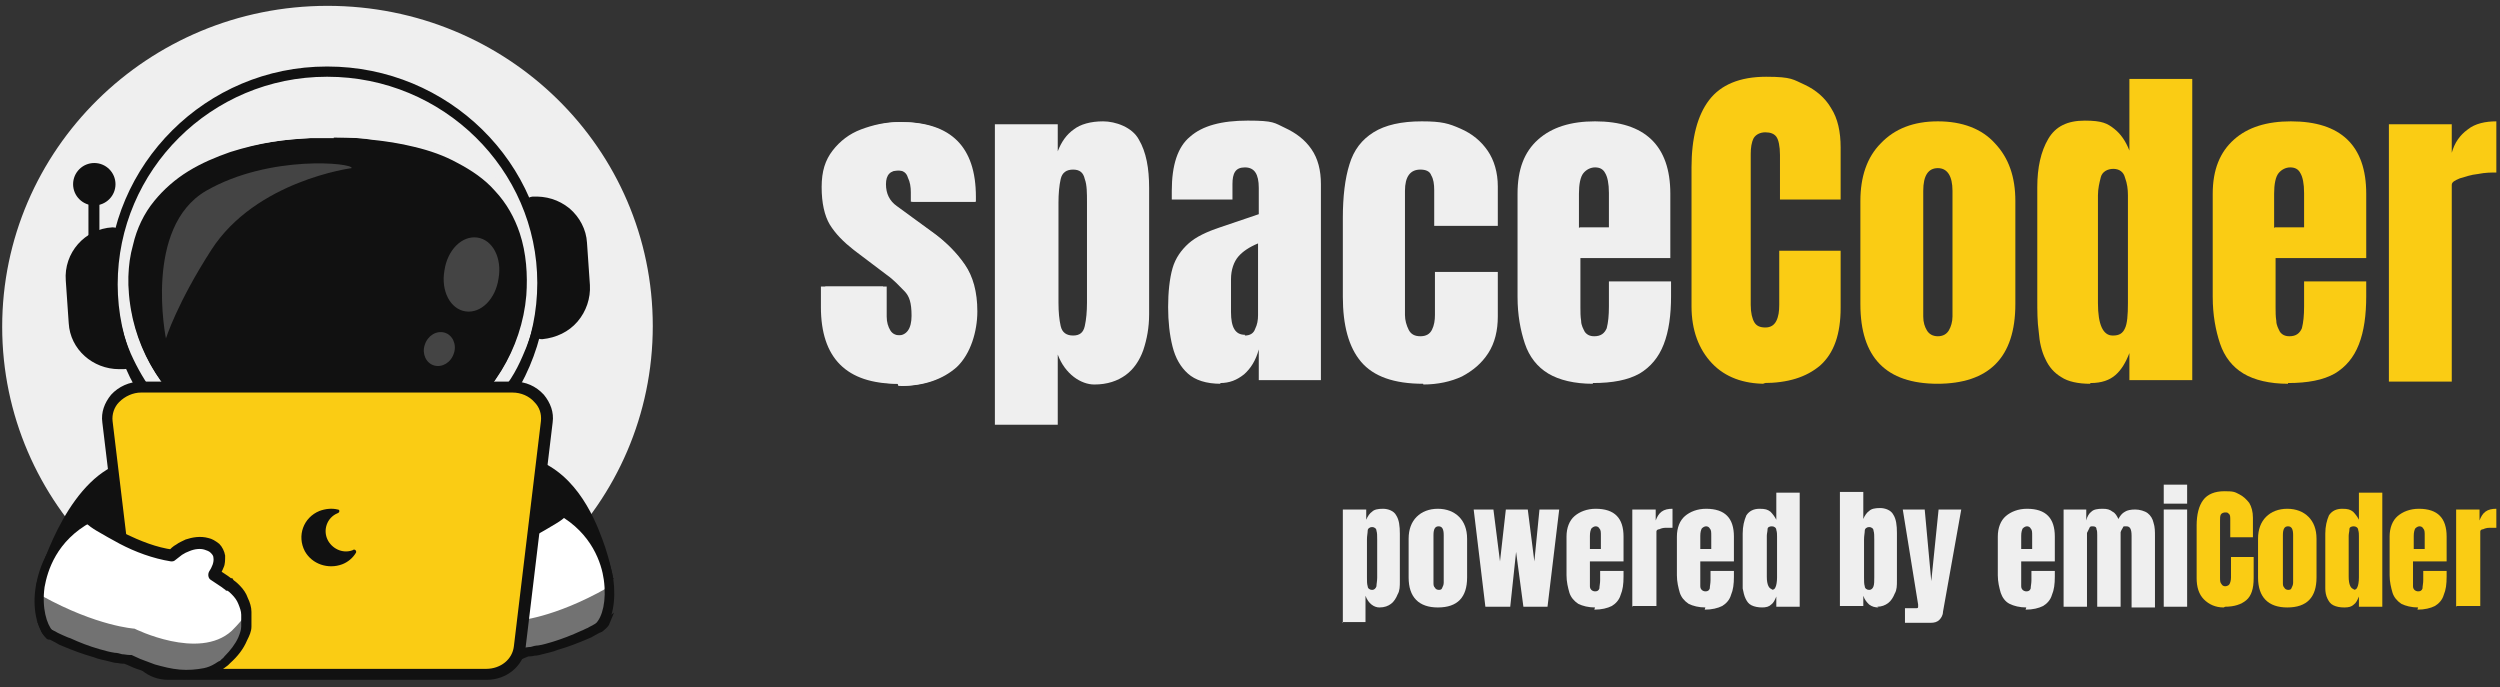
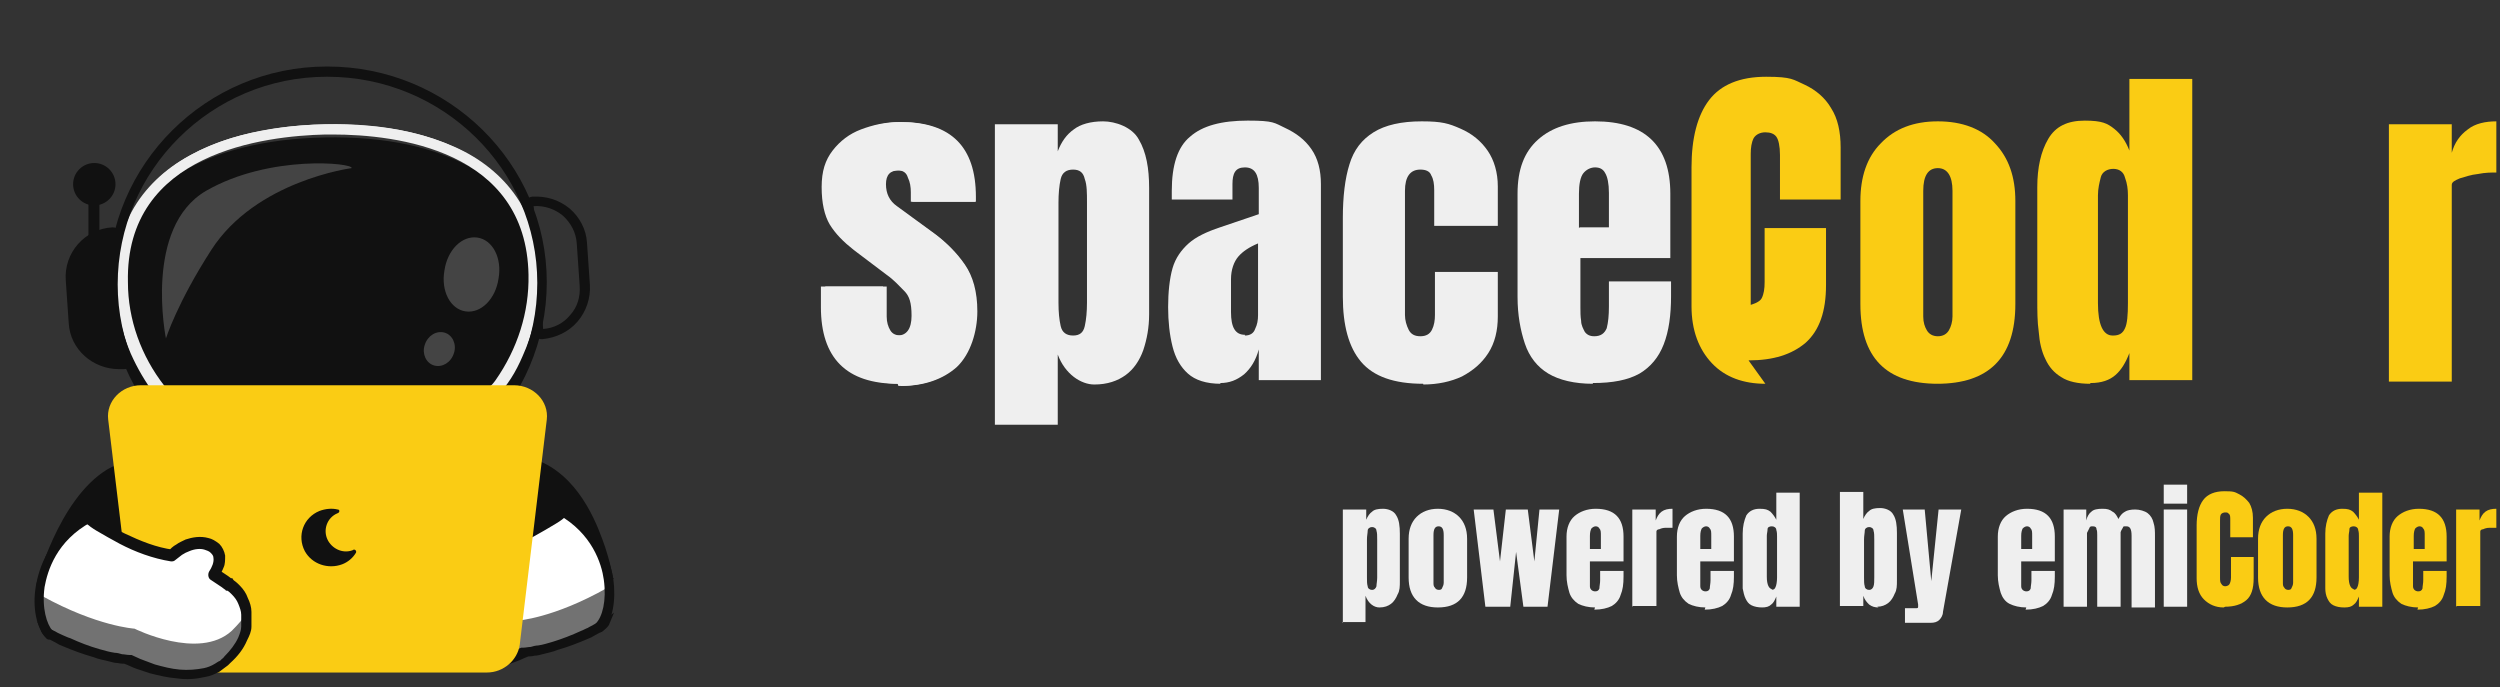
<svg xmlns="http://www.w3.org/2000/svg" id="Layer_1" version="1.1" viewBox="0 0 342 94">
  <rect x="0" y="0" width="342" height="94" fill="#333333" stroke="none" />
  <defs>
    <style>
      .st0 {
        fill: #111;
      }

      .st1 {
        fill: #444;
      }

      .st2 {
        fill: #727272;
      }

      .st3 {
        fill: #efefef;
      }

      .st4 {
        fill: #facc14;
      }

      .st5 {
        fill: #fff;
      }
    </style>
  </defs>
  <path class="st3" d="M122.8,52.5c-7,0-10.5-3.5-10.5-10.5v-2.8h8.5v4.1c0,.8.2,1.4.5,1.9.3.5.8.7,1.5.7,1.2,0,1.9-.9,1.9-2.7s-.3-2.7-1-3.4-1.4-1.5-2.4-2.2l-4.5-3.4c-1.4-1.1-2.5-2.2-3.3-3.5-.7-1.2-1.1-2.9-1.1-5.1s.5-3.7,1.5-5c1-1.3,2.3-2.3,3.9-2.9,1.6-.6,3.3-1,5.2-1,6.9,0,10.4,3.4,10.4,10.2v.7h-8.8v-1.3c0-.7-.1-1.4-.4-2-.2-.7-.7-1-1.4-1-1.2,0-1.8.6-1.8,1.9s.5,2.3,1.5,3l5.3,3.8c1.6,1.2,3,2.6,4.1,4.2,1.1,1.6,1.7,3.7,1.7,6.4s-1,5.8-2.9,7.6c-1.9,1.7-4.5,2.6-7.8,2.6Z" />
  <path class="st3" d="M136.1,57.9V17h8.6v3.7c.5-1.3,1.2-2.3,2.2-3,.9-.7,2.3-1.1,4-1.1s4,.8,4.9,2.5c1,1.7,1.4,3.9,1.4,6.6v17.3c0,1.8-.3,3.4-.8,4.9-.5,1.4-1.3,2.6-2.4,3.4-1.1.8-2.5,1.3-4.3,1.3s-4-1.4-5-4.1v9.6h-8.6ZM146.8,45.9c.9,0,1.4-.4,1.6-1.3.2-.9.3-2,.3-3.2v-13.7c0-1.3,0-2.4-.3-3.2-.2-.9-.7-1.3-1.6-1.3s-1.5.4-1.7,1.3c-.2.9-.3,2-.3,3.2v13.7c0,1.3.1,2.3.3,3.2.2.9.8,1.3,1.7,1.3Z" />
  <path class="st3" d="M167,52.5c-2,0-3.5-.5-4.5-1.4-1-.9-1.7-2.1-2.1-3.7-.4-1.6-.6-3.4-.6-5.4s.2-3.9.6-5.3c.4-1.4,1.2-2.5,2.2-3.4s2.5-1.6,4.3-2.2l5.3-1.8v-3.6c0-1.9-.6-2.8-1.9-2.8s-1.7.8-1.7,2.3v2.1h-8.3c0-.1,0-.3,0-.5v-.7c0-3.5.8-6,2.5-7.4,1.7-1.5,4.3-2.2,7.9-2.2s3.6.3,5.1,1c1.5.7,2.7,1.6,3.6,2.9.9,1.3,1.3,2.9,1.3,4.8v26.8h-8.5v-4.2c-.4,1.5-1.1,2.6-2,3.4-1,.8-2,1.2-3.3,1.2ZM170.3,45.9c.7,0,1.2-.3,1.4-.9.3-.6.4-1.2.4-1.9v-9.8c-1.2.5-2.1,1.1-2.7,1.8-.6.7-1,1.8-1,3.1v4.5c0,2.1.6,3.1,1.9,3.1Z" />
  <path class="st3" d="M194.7,52.5c-4,0-6.8-1-8.5-3-1.7-2-2.5-5-2.5-8.9v-10.8c0-2.9.3-5.4.9-7.3.6-2,1.7-3.4,3.3-4.4,1.6-1,3.8-1.5,6.6-1.5s3.7.3,5.3,1c1.6.7,2.8,1.7,3.7,3,.9,1.3,1.4,3,1.4,4.9v5.4h-8.7v-4.9c0-.8-.1-1.5-.4-2-.2-.6-.8-.8-1.5-.8-1.4,0-2.1,1-2.1,2.9v17c0,.7.2,1.4.5,2,.3.6.8.9,1.6.9s1.3-.3,1.6-.9c.3-.6.4-1.3.4-2v-5.9h8.6v6.1c0,1.9-.4,3.6-1.3,5-.9,1.4-2.1,2.4-3.6,3.2-1.5.7-3.3,1.1-5.3,1.1Z" />
  <path class="st3" d="M217.9,52.5c-2.5,0-4.6-.5-6.1-1.4-1.5-.9-2.6-2.3-3.2-4.1-.6-1.8-1-3.9-1-6.4v-14.1c0-3.3.9-5.7,2.8-7.4,1.9-1.7,4.5-2.5,7.8-2.5,6.8,0,10.3,3.3,10.3,9.9v2.6c0,3.1,0,5.2,0,6.2h-12.3v6.8c0,.6,0,1.2.1,1.8,0,.6.3,1.1.5,1.5.3.4.7.6,1.3.6.9,0,1.4-.4,1.7-1.1.2-.8.3-1.7.3-3v-3.4h8.5v2c0,2.6-.3,4.8-1,6.6-.7,1.8-1.8,3.1-3.3,4-1.6.9-3.7,1.3-6.4,1.3ZM216.1,31.1h4v-4.7c0-1.3-.2-2.2-.5-2.7-.3-.6-.8-.8-1.4-.8s-1.2.3-1.6.8c-.4.5-.6,1.5-.6,2.8v4.7h0Z" />
-   <path class="st4" d="M241.5,52.5c-3,0-5.5-.9-7.3-2.8-1.8-1.9-2.8-4.5-2.8-7.8v-19c0-4,.8-7.1,2.4-9.2,1.6-2.1,4.2-3.2,7.8-3.2s3.7.4,5.3,1.1c1.5.7,2.8,1.8,3.6,3.2.9,1.4,1.3,3.2,1.3,5.4v7.1h-8.3v-6.1c0-1.2-.2-2.1-.5-2.5-.3-.4-.8-.6-1.5-.6s-1.3.3-1.6.8c-.3.6-.4,1.3-.4,2.2v20.6c0,1.1.2,1.9.5,2.4.3.5.8.7,1.5.7s1.2-.3,1.5-.9.4-1.3.4-2.2v-7.4h8.4v7.8c0,3.6-.9,6.2-2.8,7.9-1.9,1.6-4.4,2.4-7.8,2.4Z" />
+   <path class="st4" d="M241.5,52.5c-3,0-5.5-.9-7.3-2.8-1.8-1.9-2.8-4.5-2.8-7.8v-19c0-4,.8-7.1,2.4-9.2,1.6-2.1,4.2-3.2,7.8-3.2s3.7.4,5.3,1.1c1.5.7,2.8,1.8,3.6,3.2.9,1.4,1.3,3.2,1.3,5.4v7.1h-8.3v-6.1c0-1.2-.2-2.1-.5-2.5-.3-.4-.8-.6-1.5-.6s-1.3.3-1.6.8c-.3.6-.4,1.3-.4,2.2v20.6s1.2-.3,1.5-.9.4-1.3.4-2.2v-7.4h8.4v7.8c0,3.6-.9,6.2-2.8,7.9-1.9,1.6-4.4,2.4-7.8,2.4Z" />
  <path class="st4" d="M265.1,52.5c-7.1,0-10.6-3.6-10.6-10.9v-14.1c0-3.3.9-6,2.8-7.9,1.9-2,4.5-3,7.8-3s6,1,7.8,3c1.9,2,2.8,4.6,2.8,7.9v14.1c0,7.3-3.6,10.9-10.7,10.9ZM265.1,46c.7,0,1.2-.3,1.5-.8.3-.5.5-1.2.5-1.9v-17.2c0-2-.7-3.1-2-3.1s-2,1-2,3.1v17.2c0,.8.2,1.4.5,1.9.3.5.8.8,1.5.8Z" />
  <path class="st4" d="M285.9,52.5c-1.6,0-3-.3-3.9-.9-1-.6-1.7-1.4-2.2-2.5-.5-1-.8-2.3-.9-3.7-.2-1.4-.2-2.9-.2-4.5v-15.3c0-2.7.5-4.9,1.5-6.6,1-1.7,2.6-2.5,5-2.5s3.1.4,4,1.1c.9.7,1.6,1.7,2.1,3v-9.8h8.6v41.2h-8.6v-3.7c-.5,1.3-1.1,2.3-1.9,3-.8.7-1.9,1.1-3.4,1.1ZM289.1,45.9c.8,0,1.3-.3,1.6-1,.3-.6.4-1.8.4-3.4v-14.8c0-.8-.1-1.6-.4-2.4-.2-.8-.8-1.2-1.6-1.2s-1.5.4-1.7,1.1c-.2.8-.4,1.6-.4,2.5v14.8c0,2.9.7,4.4,2,4.4Z" />
-   <path class="st4" d="M313,52.5c-2.5,0-4.6-.5-6.1-1.4-1.5-.9-2.6-2.3-3.2-4.1-.6-1.8-1-3.9-1-6.4v-14.1c0-3.3,1-5.7,2.9-7.4,1.9-1.7,4.5-2.5,7.8-2.5,6.8,0,10.3,3.3,10.3,9.9v2.6c0,3.1,0,5.2,0,6.2h-12.4v6.8c0,.6,0,1.2.1,1.8,0,.6.3,1.1.5,1.5.3.4.7.6,1.3.6.9,0,1.4-.4,1.7-1.1.2-.8.3-1.7.3-3v-3.4h8.5v2c0,2.6-.3,4.8-1,6.6-.7,1.8-1.8,3.1-3.3,4-1.6.9-3.7,1.3-6.4,1.3ZM311.2,31.1h4v-4.7c0-1.3-.2-2.2-.5-2.7-.3-.6-.8-.8-1.4-.8s-1.2.3-1.6.8c-.4.5-.6,1.5-.6,2.8v4.7h0Z" />
  <path class="st4" d="M326.8,52.1V17h8.6v3.9c.4-1.4,1.1-2.4,2.2-3.2,1-.8,2.4-1.1,3.9-1.1v7c-.7,0-1.5,0-2.5.2-1,.1-1.8.4-2.5.6-.7.3-1.1.5-1.1.9v26.9h-8.6Z" />
-   <path class="st3" d="M44.8,88.5c24.6,0,44.5-19.6,44.5-43.9S69.4.8,44.8.8.3,20.5.3,44.7s19.9,43.9,44.5,43.9Z" />
-   <path class="st0" d="M74.2,45.7c-.3,0-.6-.2-.6-.5l-1.3-16.9c0-.3.2-.6.6-.6,3.5-.3,6.5,2.3,6.7,5.7l.4,5.8c.3,3.4-2.3,6.4-5.8,6.6Z" />
  <path class="st0" d="M74.1,45.8c-.2,0-.3,0-.5-.2-.1-.1-.2-.3-.2-.5l-1.3-16.9c0-.4.3-.7.7-.8,1.7-.1,3.4.4,4.6,1.5,1.3,1.1,2.1,2.6,2.2,4.3l.4,5.8c.1,1.7-.4,3.3-1.5,4.6-1.1,1.3-2.7,2-4.4,2.2,0,0,0,0,0,0ZM73.3,27.7c-.2,0-.3,0-.5,0-.3,0-.5.2-.4.5l1.3,16.9c0,.1,0,.2.2.3,0,0,.2.1.3.1,1.6-.1,3.1-.9,4.2-2.1,1.1-1.2,1.6-2.8,1.5-4.4l-.4-5.8c-.1-1.6-.9-3.1-2.1-4.1-1.1-1-2.5-1.5-4-1.5Z" />
  <path class="st0" d="M74.1,46.4c-.3,0-.6-.1-.8-.3-.3-.2-.4-.5-.4-.9l-1.3-16.9c0-.7.5-1.3,1.2-1.4,1.9-.1,3.6.4,5.1,1.6,1.4,1.2,2.3,2.9,2.4,4.7l.4,5.8c.1,1.8-.5,3.6-1.7,5-1.2,1.4-2.9,2.2-4.8,2.4,0,0,0,0,0,0ZM73,28.2l1.3,16.8c1.5-.1,2.8-.8,3.7-1.9,1-1.1,1.4-2.5,1.3-4l-.4-5.8c-.1-1.5-.8-2.8-1.9-3.8-1.1-.9-2.5-1.4-4-1.3Z" />
  <path class="st0" d="M15.4,31.8c.3,0,.6.2.6.5l1.3,16.9c0,.3-.2.6-.6.6-3.5.3-6.5-2.3-6.7-5.7l-.4-5.8c-.3-3.4,2.3-6.4,5.8-6.6Z" />
  <path class="st0" d="M16.3,50c-3.3,0-6.1-2.5-6.4-5.8l-.4-5.8c-.3-3.5,2.4-6.5,5.9-6.8.4,0,.7.3.8.7l1.3,16.9c0,.2,0,.4-.2.5-.1.1-.3.2-.5.2-.2,0-.3,0-.5,0ZM15.4,31.9c-3.4.2-5.9,3.2-5.7,6.5l.4,5.8c.3,3.3,3.2,5.8,6.6,5.6.1,0,.2,0,.3-.2,0,0,.1-.2.1-.3l-1.3-16.9c0-.3-.2-.5-.5-.4Z" />
  <path class="st0" d="M16.3,50.5c-3.6,0-6.7-2.7-6.9-6.3l-.4-5.8c-.3-3.8,2.6-7.1,6.4-7.3.7,0,1.3.5,1.4,1.2l1.3,16.9c0,.3,0,.7-.3.9-.2.3-.5.4-.9.4-.2,0-.3,0-.5,0ZM15.4,32.4c-3,.3-5.3,2.9-5.1,5.9l.4,5.8c.2,3,2.9,5.3,5.9,5.1l-1.3-16.8Z" />
  <path class="st0" d="M74,39.4c.1,5.7-1.7,10.9-4.8,15.4-2.3,3.3-12,9.2-24.2,9.5-11.2.3-21.6-5.4-24-8.6-3.3-4.3-5.2-9.5-5.3-15.2-.3-15,12.7-21.4,28.8-21.7,16.1-.3,29.3,5.7,29.6,20.7Z" />
  <path class="st3" d="M44.2,62.2c-10.8,0-20.4-5.4-22.8-8.6-3.3-4.4-5.2-9.6-5.3-15-.1-7,2.6-12.5,8.2-16.3,4.9-3.3,11.8-5.1,20.1-5.3,8.3-.2,15.3,1.4,20.3,4.5,5.7,3.6,8.7,8.9,8.8,16,.1,5.4-1.5,10.6-4.7,15.2-2.2,3.1-11.4,9.1-23.8,9.4-.3,0-.6,0-.9,0ZM45.5,18.4c-.3,0-.7,0-1,0-8.2.2-27.4,2.4-27,20.2,0,5.1,1.8,10.1,5,14.2,2.2,2.9,11.5,8.1,21.8,8.1s.5,0,.8,0c11.7-.3,20.7-6,22.7-8.9,3-4.3,4.6-9.3,4.5-14.4-.3-17.1-18.1-19.2-26.8-19.2Z" />
  <path class="st3" d="M44.3,62.1c-4.4,0-8.8-.9-12.9-2.5-1.7-.7-3.4-1.4-5-2.3-1.2-.7-2.5-1.5-3.5-2.5-1.2-1-2-2.3-2.8-3.7-1.1-1.9-2-4-2.6-6.1-1.1-4-1.3-8.3-.3-12.3.9-3.5,2.9-6.6,5.8-9,2.9-2.4,6.5-4,10.1-5,4.4-1.2,9-1.6,13.5-1.5,4.3,0,8.7.6,12.8,2.1,3.5,1.2,6.8,3.1,9.3,5.8,2.5,2.7,3.9,6.1,4.4,9.7.1.9.2,1.9.2,2.9,0,.2.6,0,.6-.1-.2,0-.4,0-.6.1,0,3.3-.5,6.6-1.8,9.7-.6,1.6-1.4,3.1-2.3,4.5-.5.7-1,1.4-1.6,2-1.4,1.4-3.1,2.4-4.8,3.4-2.4,1.3-4.9,2.3-7.5,3.1-3.1.9-6.3,1.5-9.6,1.6-.5,0-.9,0-1.4,0-.1,0-.3,0-.4.2,0,.1,0,.2.2.2,3.4,0,6.9-.5,10.2-1.3,2.8-.7,5.5-1.7,8-3.1,1.9-1,3.7-2.1,5.3-3.5,1.8-1.6,3-3.7,3.9-5.8,1.4-3.1,2.2-6.5,2.3-9.9,0-.4,0-.8,0-1.2,0-.2-.6,0-.6.1.2,0,.4,0,.6-.1,0-3.8-1-7.5-3.1-10.6-2.1-3.1-5.1-5.4-8.5-6.9-3.8-1.7-8-2.6-12.2-2.9-4.7-.4-9.6-.2-14.2.7-3.9.7-7.7,2-11.1,4.1-3.2,2-5.8,4.8-7.3,8.2-1.6,3.7-1.9,7.8-1.3,11.7.3,2.2.9,4.4,1.8,6.5.9,2,2,3.9,3.3,5.6.8.9,1.7,1.7,2.7,2.4,1.4,1,2.9,1.8,4.4,2.5,3.9,1.8,8.1,3,12.3,3.4,1.1.1,2.3.2,3.4.2.1,0,.3,0,.4-.2,0-.1,0-.2-.2-.2Z" />
-   <path class="st3" d="M45.6,18.2c-1.8,0-3.6,0-5.4.3-1.9.2-3.9.5-5.8,1-2.1.5-4.1,1.1-6,2-2,.9-3.8,2-5.4,3.4-1.6,1.4-3,3.2-4,5.1-1.1,2.3-1.6,4.7-1.7,7.2-.1,3.5.5,7,1.8,10.3.7,1.7,1.6,3.3,2.7,4.8.6.8,1.3,1.6,2.1,2.2,2.1,1.7,4.7,3,7.2,4,3.3,1.3,6.8,2.2,10.4,2.5,3.8.3,7.6,0,11.2-.8,3.1-.7,6.1-1.8,8.9-3.2,2-1,4-2.2,5.6-3.7.8-.7,1.4-1.6,1.9-2.5,1-1.6,1.8-3.3,2.3-5,1.1-3.3,1.5-6.8,1.1-10.2-.3-2.5-1-4.9-2.3-7.1-1.1-1.9-2.7-3.6-4.4-4.9-1.7-1.3-3.7-2.3-5.7-3-2-.7-4.1-1.3-6.2-1.6-1.9-.3-3.8-.5-5.8-.6-.8,0-1.6,0-2.4,0s-.3,0-.4.2c0,.1,0,.2.2.2,1.7,0,3.5,0,5.2.3,2,.2,4,.5,6,1,2.1.5,4.1,1.2,5.9,2.2,1.9,1,3.7,2.2,5.1,3.8,1.6,1.7,2.7,3.7,3.4,5.8.9,2.7,1.1,5.7.9,8.5-.3,3.6-1.5,7.2-3.4,10.3-.6.9-1.1,1.8-1.9,2.6-.7.7-1.4,1.2-2.2,1.8-2.2,1.5-4.6,2.7-7.2,3.6-3.2,1.2-6.6,1.9-10.1,2.2-3.8.3-7.5,0-11.2-1-3.1-.8-6.1-1.9-8.9-3.5-1-.6-2-1.2-3-2-.8-.7-1.5-1.4-2.1-2.2-2.1-3-3.5-6.4-4.1-9.9-.5-2.9-.5-6,.3-8.8.5-2.2,1.5-4.3,2.9-6,1.3-1.6,2.9-3,4.7-4.1,1.8-1.1,3.7-1.9,5.7-2.6,1.9-.6,3.9-1.1,5.8-1.4,1.7-.3,3.5-.4,5.2-.5.9,0,1.8,0,2.7,0s.3,0,.4-.2c0-.1,0-.2-.2-.2Z" />
  <path class="st1" d="M68.2,38.1c.5-2.8-.8-5.3-2.9-5.6-2.1-.3-4.1,1.7-4.5,4.5-.5,2.8.8,5.3,2.9,5.6,2.1.3,4.1-1.7,4.5-4.5Z" />
  <path class="st1" d="M62.1,48.3c.4-1.2-.2-2.5-1.3-2.8-1.1-.3-2.3.4-2.7,1.7-.4,1.2.2,2.5,1.3,2.8,1.1.3,2.3-.4,2.7-1.7Z" />
  <path class="st1" d="M22.7,46.3s-3.1-15.2,5.5-20.2c8.7-5,20.2-3.8,19.9-3.1,0,0-13.1,1.7-19.2,11.2-4.7,7.3-6.2,12.1-6.2,12.1Z" />
  <path class="st0" d="M83.9,79.2c-.2-1-.5-2.5-1.1-4.3-.9-2.6-3.1-9-8.5-11.6-1.1-.5-2.1-1-3-.6-3,1.3-1.3,10.3-1.3,10.3,4.7,2,9.3,4.1,14,6.1Z" />
  <path class="st5" d="M58.6,89.6c4.4,4.1,12.9-.3,12.9-.3.8-.1,2-.3,3.4-.7,3.4-.9,6.4-1.7,7.8-3.5,3.1-4.3-2.4-14.7-6.3-14.7-1.4,0-1.8,1.3-4.8,2.8-2.4,1.2-4.6,1.6-6,1.8-2.9-1.6-5.6-1.6-6.1-.4-.4.8-.3,1.8.6,3l-2,1.5c-.9.7-1.6,1.6-2,2.7-.6,1.9-.7,4.8,2.5,7.8Z" />
  <path class="st2" d="M58.6,89.6c4.4,4.1,12.9-.3,12.9-.3,0,0,3,.8,10.4-3.5.5.4,2.7-6.3,1.2-5.4-7.4,4.2-12.3,4.5-12.3,4.5,0,0-8.5,4.4-12.9.3-.9-.9-1.6-1.7-2-2.5-.3,1.8,0,4.3,2.8,6.9Z" />
  <path class="st0" d="M83.6,84.1c-.1,0-.3.2-.5.3l-.9.5-.9.5c-.3.2-.6.3-.9.5-.3.1-.6.3-.9.4-1.3.6-2.6,1.1-3.9,1.5-.7.2-1.3.4-2,.5-.3,0-.7.1-1,.2-.3,0-.7.1-1,.1h0c-.1,0-.2,0-.3,0-.5.2-1,.5-1.5.7-.5.2-1.1.4-1.6.6-1.1.3-2.2.6-3.3.7-1.1.1-2.2,0-3.2-.2-.5-.1-1-.3-1.4-.6-.2-.1-.4-.3-.6-.4l-.3-.3c0,0-.2-.2-.3-.3-.8-.8-1.5-1.7-1.9-2.6-.2-.5-.4-1-.4-1.5,0-.5,0-1,0-1.6,0-.5.2-1,.4-1.5.2-.5.5-.9.8-1.3.2-.2.4-.4.6-.5h.2c0-.1.2-.2.2-.2l.4-.3,1.4-1c.3-.2.4-.7.2-1.1h0c-.4-.6-.7-1.3-.6-1.9,0-.3.2-.5.4-.7.2-.2.5-.3.8-.4.6-.2,1.4-.1,2,.2.3.1.7.3,1,.5.3.2.6.5.9.7h0s0,0,0,0c.2.2.4.2.6.2,2.5-.4,4.7-1.3,6.9-2.4,1.1-.6,2.1-1.2,3.1-1.8.5-.3,1.1-.7,1.5-1.2.2-.2.1-1.7-1.1-1.1-.4.4-.8.7-1.3,1-1,.6-2,1.2-3,1.7-2,1-4.2,1.9-6.4,2.2l.7.2h0c-.3-.3-.7-.7-1.1-.9-.4-.3-.8-.5-1.3-.7-.9-.3-2-.5-3-.2-.5.1-1,.4-1.4.8-.4.4-.7,1-.8,1.6,0,.6,0,1.2.2,1.6.2.5.4.9.7,1.3l.2-1.1-1.4,1-.4.3h-.2c0,.1-.2.3-.2.3-.3.2-.5.4-.7.7-.5.5-.8,1.1-1.1,1.7-.3.6-.4,1.3-.5,1.9,0,.7,0,1.3,0,2,0,.7.3,1.3.5,1.9.5,1.2,1.3,2.2,2.2,3.1.1.1.2.2.3.3l.4.3c.3.2.5.4.8.6.6.3,1.2.6,1.8.7,1.3.3,2.5.4,3.8.2,1.2-.1,2.4-.4,3.6-.7.6-.2,1.2-.4,1.7-.6.6-.2,1.1-.5,1.7-.7h-.3c0,0,0,0,0,0,.4,0,.8,0,1.1-.1.4,0,.7-.1,1.1-.2.7-.2,1.4-.3,2.1-.6,1.4-.4,2.7-.9,4.1-1.5.3-.1.7-.3,1-.5.3-.2,1.4-.6,1.9-1.4l.7-1.7Z" />
  <path class="st0" d="M82,86.5c.2,0,.3,0,.5-.2,1.3-1.4,1.8-4.2,1.4-7.1-.4-2.4-1.8-7-6.8-9.9-.3-.2-.7,0-.9.2-.2.3,0,.7.2.9,4.6,2.6,5.9,6.7,6.2,8.9.4,2.9-.2,5.1-1.1,6-.2.3-.2.7,0,.9.1.1.3.2.4.2Z" />
  <path class="st0" d="M4.9,80.2s3-11.9,9.8-16c6.8-4,4.3,9.7,4.3,9.7l-14.1,6.3Z" />
  <path class="st0" d="M44.8,68.3c-16.5,0-30-13.2-30-29.5,0-16.3,13.4-29.7,29.9-29.7h.1c16.5,0,30,13.2,30,29.5,0,16.3-13.4,29.7-29.9,29.7h-.1ZM44.8,10.5h-.1c-15.8,0-28.6,12.8-28.6,28.4,0,15.5,12.9,28.2,28.7,28.2h.1c15.8,0,28.6-12.8,28.6-28.4,0-15.5-12.9-28.2-28.7-28.2Z" />
  <path class="st4" d="M66.6,92H23c-2.3,0-4.3-1.6-4.5-3.8l-3.7-30.8c-.3-2.5,1.8-4.7,4.5-4.7h51c2.7,0,4.8,2.2,4.5,4.7l-3.7,30.8c-.3,2.1-2.2,3.8-4.5,3.8Z" />
  <path class="st0" d="M48.3,75.2s0,0,0,0c.3-.1.5.2.4.4-.4.7-1.1,1.3-1.9,1.6-1.9.7-4.1,0-5.1-1.8-1.1-2.1-.2-4.6,2-5.5.8-.3,1.7-.4,2.5-.2.3,0,.3.4,0,.5h0c-1.5.6-2.1,2.4-1.3,3.8.7,1.2,2.2,1.8,3.5,1.2Z" />
  <path class="st0" d="M13.6,24.8h-1.5v13h1.5v-13Z" />
  <path class="st0" d="M12.9,28.1c1.6,0,2.9-1.3,2.9-2.9s-1.3-2.9-2.9-2.9-2.9,1.3-2.9,2.9,1.3,2.9,2.9,2.9Z" />
-   <path class="st0" d="M66.6,93H23c-2.7,0-5-1.9-5.3-4.4l-3.7-30.8c-.2-1.4.3-2.7,1.2-3.8,1-1.1,2.5-1.8,4.1-1.8h51c1.6,0,3,.6,4.1,1.8.9,1.1,1.4,2.4,1.2,3.8l-3.7,30.8c-.3,2.5-2.6,4.4-5.3,4.4ZM19.3,53.7c-1.1,0-2.2.5-3,1.3-.7.7-1,1.7-.9,2.6l3.7,30.8c.2,1.8,1.9,3.1,3.8,3.1h43.6c2,0,3.6-1.3,3.8-3.1l3.7-30.8c.1-1-.2-1.9-.9-2.6-.7-.8-1.8-1.3-3-1.3H19.3Z" />
  <path class="st5" d="M30.9,90.7c-4.5,4.1-13.3-.3-13.3-.3-.8-.1-2.1-.3-3.5-.7-3.5-.9-6.6-1.7-8-3.5-3.2-4.3,2.4-14.7,6.5-14.7,1.4,0,1.9,1.3,4.9,2.8,2.4,1.2,4.7,1.6,6.2,1.8,3-1.6,5.7-1.6,6.3-.4.4.8.3,1.8-.6,3l2,1.5c.9.7,1.7,1.6,2,2.7.6,1.9.7,4.8-2.6,7.8Z" />
  <path class="st2" d="M30.9,90.7c-4.5,4.1-13.3-.3-13.3-.3,0,0-3.1.8-10.7-3.5-.5.4-2.8-6.3-1.2-5.4,7.6,4.2,12.7,4.5,12.7,4.5,0,0,8.8,4.4,13.3.3.9-.9,1.6-1.7,2.1-2.5.3,1.8,0,4.3-2.8,6.9Z" />
  <path class="st0" d="M5.2,85.1c.2,0,.3.2.5.3l.9.5,1,.5c.3.2.6.3,1,.5.3.1.6.3,1,.4,1.3.6,2.6,1.1,4,1.5.7.2,1.4.4,2.1.5.3,0,.7.1,1,.2.3,0,.7.1,1,.1h0c.1,0,.2,0,.3,0,.5.2,1,.5,1.6.7.5.2,1.1.4,1.6.6,1.1.3,2.2.6,3.4.7,1.1.1,2.3,0,3.3-.2.5-.1,1-.3,1.5-.6.2-.1.4-.3.7-.4l.3-.3c.1,0,.2-.2.3-.3.8-.8,1.5-1.7,1.9-2.6.2-.5.4-1,.4-1.5,0-.5,0-1,0-1.6,0-.5-.2-1-.4-1.5-.2-.5-.5-.9-.9-1.3-.2-.2-.4-.4-.6-.5h-.2c0-.1-.2-.2-.2-.2l-.4-.3-1.5-1c-.3-.2-.4-.7-.2-1.1h0c.4-.6.7-1.3.6-1.9,0-.3-.2-.5-.4-.7-.2-.2-.5-.3-.8-.4-.6-.2-1.4-.1-2.1.2-.3.1-.7.3-1,.5-.3.2-.6.5-.9.7h0s0,0,0,0c-.2.2-.4.2-.6.2-2.5-.4-4.9-1.3-7-2.4-1.1-.6-2.2-1.2-3.2-1.8-.5-.3-1.1-.7-1.6-1.2-.2-.2-.1-1.7,1.1-1.1.4.4.8.7,1.3,1,1,.6,2,1.2,3.1,1.7,2.1,1,4.3,1.9,6.6,2.2l-.7.2h0c.3-.3.7-.7,1.1-.9.4-.3.9-.5,1.3-.7.9-.3,2-.5,3.1-.2.5.1,1,.4,1.5.8.4.4.7,1,.8,1.6,0,.6,0,1.2-.2,1.6-.2.5-.4.9-.7,1.3l-.2-1.1,1.5,1,.4.3h.2c0,.1.2.3.2.3.3.2.5.4.8.7.5.5.9,1.1,1.1,1.7.3.6.5,1.3.5,1.9,0,.7,0,1.3,0,2,0,.7-.3,1.3-.6,1.9-.5,1.2-1.3,2.2-2.3,3.1-.1.1-.2.2-.3.3l-.4.3c-.3.2-.5.4-.8.6-.6.3-1.2.6-1.9.7-1.3.3-2.6.4-3.9.2-1.3-.1-2.5-.4-3.7-.7-.6-.2-1.2-.4-1.8-.6-.6-.2-1.1-.5-1.7-.7h.3c0,0,0,0,0,0-.4,0-.8,0-1.2-.1-.4,0-.7-.1-1.1-.2-.7-.2-1.5-.3-2.2-.6-1.4-.4-2.8-.9-4.2-1.5-.3-.1-.7-.3-1-.5-.3-.2-1.5-.6-1.9-1.4l-.7-1.7Z" />
  <path class="st0" d="M6.8,87.5c-.2,0-.3,0-.5-.2-1.3-1.4-1.9-4.2-1.4-7.1.4-2.4,1.8-7,7-9.9.3-.2.7,0,.9.2.2.3,0,.7-.3.9-4.8,2.6-6,6.7-6.4,8.9-.4,2.9.3,5.1,1.1,6,.2.3.2.7,0,.9-.1.1-.3.2-.4.2Z" />
  <g>
    <path class="st3" d="M183.7,85.2v-15.5h3.2v1.4c.2-.5.5-.9.8-1.1.3-.3.8-.4,1.5-.4s1.5.3,1.8.9c.4.6.5,1.5.5,2.5v6.5c0,.7,0,1.3-.3,1.8-.2.5-.5,1-.9,1.3-.4.3-.9.5-1.6.5s-1.5-.5-1.9-1.6v3.6h-3.2ZM187.7,80.7c.3,0,.5-.2.6-.5,0-.3.1-.7.1-1.2v-5.2c0-.5,0-.9-.1-1.2,0-.3-.3-.5-.6-.5s-.6.2-.6.5c0,.3-.1.7-.1,1.2v5.2c0,.5,0,.9.1,1.2,0,.3.3.5.6.5Z" />
    <path class="st3" d="M196.7,83.1c-2.6,0-4-1.4-4-4.1v-5.3c0-1.3.4-2.3,1.1-3,.7-.7,1.7-1.1,2.9-1.1s2.2.4,2.9,1.1c.7.7,1.1,1.7,1.1,3v5.3c0,2.7-1.3,4.1-4,4.1ZM196.7,80.7c.3,0,.5,0,.6-.3.1-.2.2-.4.2-.7v-6.5c0-.8-.2-1.2-.7-1.2s-.7.4-.7,1.2v6.5c0,.3,0,.5.2.7.1.2.3.3.6.3Z" />
    <path class="st3" d="M203.2,83l-1.6-13.3h2.7l.9,7.1.8-7.1h3l.9,7.1.7-7.1h2.7l-1.6,13.3h-3.3l-1-7.5-.8,7.5h-3.4Z" />
    <path class="st3" d="M218.2,83.1c-.9,0-1.7-.2-2.3-.5-.6-.4-1-.9-1.2-1.5-.2-.7-.4-1.5-.4-2.4v-5.3c0-1.2.4-2.2,1.1-2.8.7-.6,1.7-1,2.9-1,2.6,0,3.8,1.3,3.8,3.8v1c0,1.2,0,2,0,2.4h-4.6v2.6c0,.2,0,.5,0,.7,0,.2,0,.4.2.6.1.1.3.2.5.2.3,0,.5-.1.6-.4,0-.3.1-.7.1-1.1v-1.3h3.2v.8c0,1-.1,1.8-.4,2.5-.2.7-.7,1.2-1.2,1.5-.6.3-1.4.5-2.4.5ZM217.5,75.1h1.5v-1.8c0-.5,0-.8-.2-1-.1-.2-.3-.3-.5-.3s-.4.1-.6.3c-.1.2-.2.5-.2,1v1.8Z" />
    <path class="st3" d="M223.3,83v-13.3h3.2v1.5c.2-.5.4-.9.8-1.2.4-.3.9-.4,1.5-.4v2.6c-.3,0-.6,0-.9,0-.4,0-.7.1-.9.2-.3,0-.4.2-.4.3v10.2h-3.2Z" />
    <path class="st3" d="M233.3,83.1c-.9,0-1.7-.2-2.3-.5-.6-.4-1-.9-1.2-1.5-.2-.7-.4-1.5-.4-2.4v-5.3c0-1.2.4-2.2,1.1-2.8.7-.6,1.7-1,2.9-1,2.6,0,3.8,1.3,3.8,3.8v1c0,1.2,0,2,0,2.4h-4.6v2.6c0,.2,0,.5,0,.7,0,.2,0,.4.2.6.1.1.3.2.5.2.3,0,.5-.1.6-.4,0-.3.1-.7.1-1.1v-1.3h3.2v.8c0,1-.1,1.8-.4,2.5-.2.7-.7,1.2-1.2,1.5-.6.3-1.4.5-2.4.5ZM232.6,75.1h1.5v-1.8c0-.5,0-.8-.2-1-.1-.2-.3-.3-.5-.3s-.4.1-.6.3c-.1.2-.2.5-.2,1v1.8Z" />
    <path class="st3" d="M241.1,83.1c-.6,0-1.1-.1-1.5-.3s-.6-.5-.8-.9-.3-.9-.4-1.4c0-.5,0-1.1,0-1.7v-5.8c0-1,.2-1.8.5-2.5.4-.6,1-.9,1.8-.9s1.1.1,1.5.4c.3.3.6.7.8,1.1v-3.7h3.2v15.6h-3.2v-1.4c-.2.5-.4.9-.7,1.1-.3.3-.7.4-1.3.4ZM242.3,80.7c.3,0,.5-.1.6-.4.1-.2.2-.7.2-1.3v-5.6c0-.3,0-.6-.1-.9,0-.3-.3-.5-.6-.5s-.6.1-.6.4c0,.3-.1.6-.1.9v5.6c0,1.1.3,1.7.8,1.7Z" />
    <path class="st3" d="M257,83.1c-.5,0-.9-.1-1.3-.4-.3-.3-.6-.6-.8-1.2v1.4h-3.2v-15.6h3.2v3.7c.2-.5.5-.9.8-1.1.3-.3.8-.4,1.5-.4s1.5.3,1.8.9c.4.6.5,1.5.5,2.5v6.5c0,.7,0,1.3-.3,1.8-.2.5-.5,1-.9,1.3-.4.3-.9.5-1.5.5ZM255.7,80.7c.3,0,.5-.2.6-.5s.1-.7.1-1.2v-5.2c0-.5,0-.9-.1-1.2,0-.3-.3-.5-.6-.5s-.6.2-.6.5c0,.3-.1.7-.1,1.2v5.2c0,.5,0,.9.1,1.2,0,.3.3.5.6.5Z" />
    <path class="st3" d="M260.6,85.2v-2h1.5c.2,0,.3,0,.3-.2s0-.2,0-.3l-2.1-13h3l.9,9.8,1-9.8h3.1l-2.5,14c0,.5-.3.9-.5,1.1-.3.3-.7.4-1.2.4h-3.6Z" />
    <path class="st3" d="M277.2,83.1c-.9,0-1.7-.2-2.3-.5s-1-.9-1.2-1.5c-.2-.7-.4-1.5-.4-2.4v-5.3c0-1.2.4-2.2,1.1-2.8.7-.6,1.7-1,2.9-1,2.6,0,3.8,1.3,3.8,3.8v1c0,1.2,0,2,0,2.4h-4.6v2.6c0,.2,0,.5,0,.7,0,.2,0,.4.2.6.1.1.3.2.5.2.3,0,.5-.1.6-.4,0-.3.1-.7.1-1.1v-1.3h3.2v.8c0,1-.1,1.8-.4,2.5-.2.7-.7,1.2-1.2,1.5-.6.3-1.4.5-2.4.5ZM276.5,75.1h1.5v-1.8c0-.5,0-.8-.2-1-.1-.2-.3-.3-.5-.3s-.4.1-.6.3c-.1.2-.2.5-.2,1v1.8Z" />
    <path class="st3" d="M282.3,83v-13.3h3.1v1.5c.1-.5.4-1,.7-1.2.3-.3.8-.4,1.5-.4s1,.1,1.4.4c.4.2.6.6.8,1,.2-.4.5-.8.9-1,.3-.2.8-.3,1.4-.3s1.3.2,1.7.5c.4.3.7.8.8,1.3.2.6.2,1.2.2,1.9v9.7h-3.2v-9.8c0-.9-.2-1.3-.7-1.3s-.4,0-.5.2c-.1.2-.2.3-.3.6,0,.2,0,.5,0,.7v9.5h-3.2v-9.8c0-.3,0-.6-.1-.8,0-.3-.2-.4-.5-.4s-.4,0-.5.3c-.1.2-.2.4-.3.6,0,.3,0,.5,0,.7v9.4h-3.2Z" />
    <path class="st3" d="M296,68.9v-2.6h3.2v2.6h-3.2ZM296,83v-13.3h3.2v13.3h-3.2Z" />
    <path class="st4" d="M304.2,83.1c-1.1,0-2-.4-2.7-1.1-.7-.7-1-1.7-1-2.9v-7.2c0-1.5.3-2.7.9-3.5.6-.8,1.6-1.2,2.9-1.2s1.4.1,2,.4c.6.3,1,.7,1.4,1.2.3.5.5,1.2.5,2v2.7h-3.1v-2.3c0-.5,0-.8-.2-.9-.1-.2-.3-.2-.5-.2s-.5.1-.6.3c-.1.2-.1.5-.1.8v7.8c0,.4,0,.7.2.9.1.2.3.3.5.3s.5-.1.6-.3c.1-.2.2-.5.2-.9v-2.8h3.1v2.9c0,1.4-.3,2.4-1,3-.7.6-1.7.9-2.9.9Z" />
    <path class="st4" d="M312.9,83.1c-2.6,0-4-1.4-4-4.1v-5.3c0-1.3.4-2.3,1.1-3,.7-.7,1.7-1.1,2.9-1.1s2.2.4,2.9,1.1c.7.7,1.1,1.7,1.1,3v5.3c0,2.7-1.3,4.1-4,4.1ZM312.9,80.7c.3,0,.5,0,.6-.3.1-.2.2-.4.2-.7v-6.5c0-.8-.2-1.2-.7-1.2s-.7.4-.7,1.2v6.5c0,.3,0,.5.2.7.1.2.3.3.6.3Z" />
    <path class="st4" d="M320.7,83.1c-.6,0-1.1-.1-1.5-.3s-.6-.5-.8-.9-.3-.9-.3-1.4c0-.5,0-1.1,0-1.7v-5.8c0-1,.2-1.8.5-2.5.4-.6,1-.9,1.8-.9s1.1.1,1.5.4c.3.3.6.7.8,1.1v-3.7h3.2v15.6h-3.2v-1.4c-.2.5-.4.9-.7,1.1-.3.3-.7.4-1.3.4ZM321.9,80.7c.3,0,.5-.1.6-.4.1-.2.2-.7.2-1.3v-5.6c0-.3,0-.6-.1-.9,0-.3-.3-.5-.6-.5s-.6.1-.6.4c0,.3-.1.6-.1.9v5.6c0,1.1.3,1.7.8,1.7Z" />
    <path class="st4" d="M330.8,83.1c-.9,0-1.7-.2-2.3-.5-.6-.4-1-.9-1.2-1.5-.2-.7-.4-1.5-.4-2.4v-5.3c0-1.2.4-2.2,1.1-2.8.7-.6,1.7-1,2.9-1,2.6,0,3.8,1.3,3.8,3.8v1c0,1.2,0,2,0,2.4h-4.6v2.6c0,.2,0,.5,0,.7,0,.2,0,.4.2.6.1.1.3.2.5.2.3,0,.5-.1.6-.4,0-.3.1-.7.1-1.1v-1.3h3.2v.8c0,1-.1,1.8-.4,2.5-.2.7-.7,1.2-1.2,1.5-.6.3-1.4.5-2.4.5ZM330.2,75.1h1.5v-1.8c0-.5,0-.8-.2-1-.1-.2-.3-.3-.5-.3s-.4.1-.6.3c-.1.2-.2.5-.2,1v1.8Z" />
    <path class="st4" d="M336,83v-13.3h3.2v1.5c.2-.5.4-.9.8-1.2.4-.3.9-.4,1.5-.4v2.6c-.3,0-.6,0-.9,0-.4,0-.7.1-.9.2-.3,0-.4.2-.4.3v10.2h-3.2Z" />
  </g>
  <path class="st3" d="M123.3,52.5c-6.9,0-10.4-3.5-10.4-10.5v-2.8h8.4v4.1c0,.8.2,1.4.5,1.9.3.5.8.7,1.5.7,1.2,0,1.8-.9,1.8-2.7s-.3-2.7-1-3.4c-.6-.8-1.4-1.5-2.3-2.2l-4.5-3.4c-1.4-1.1-2.5-2.2-3.2-3.5-.7-1.2-1.1-2.9-1.1-5.1s.5-3.7,1.4-5c1-1.3,2.2-2.3,3.8-2.9,1.6-.6,3.3-1,5.1-1,6.8,0,10.2,3.4,10.2,10.2v.7h-8.7v-1.3c0-.7-.1-1.4-.4-2-.2-.7-.7-1-1.4-1-1.2,0-1.8.6-1.8,1.9s.5,2.3,1.5,3l5.2,3.8c1.6,1.2,3,2.6,4.1,4.2,1.1,1.6,1.7,3.7,1.7,6.4s-.9,5.8-2.8,7.6c-1.9,1.7-4.5,2.6-7.7,2.6Z" />
</svg>